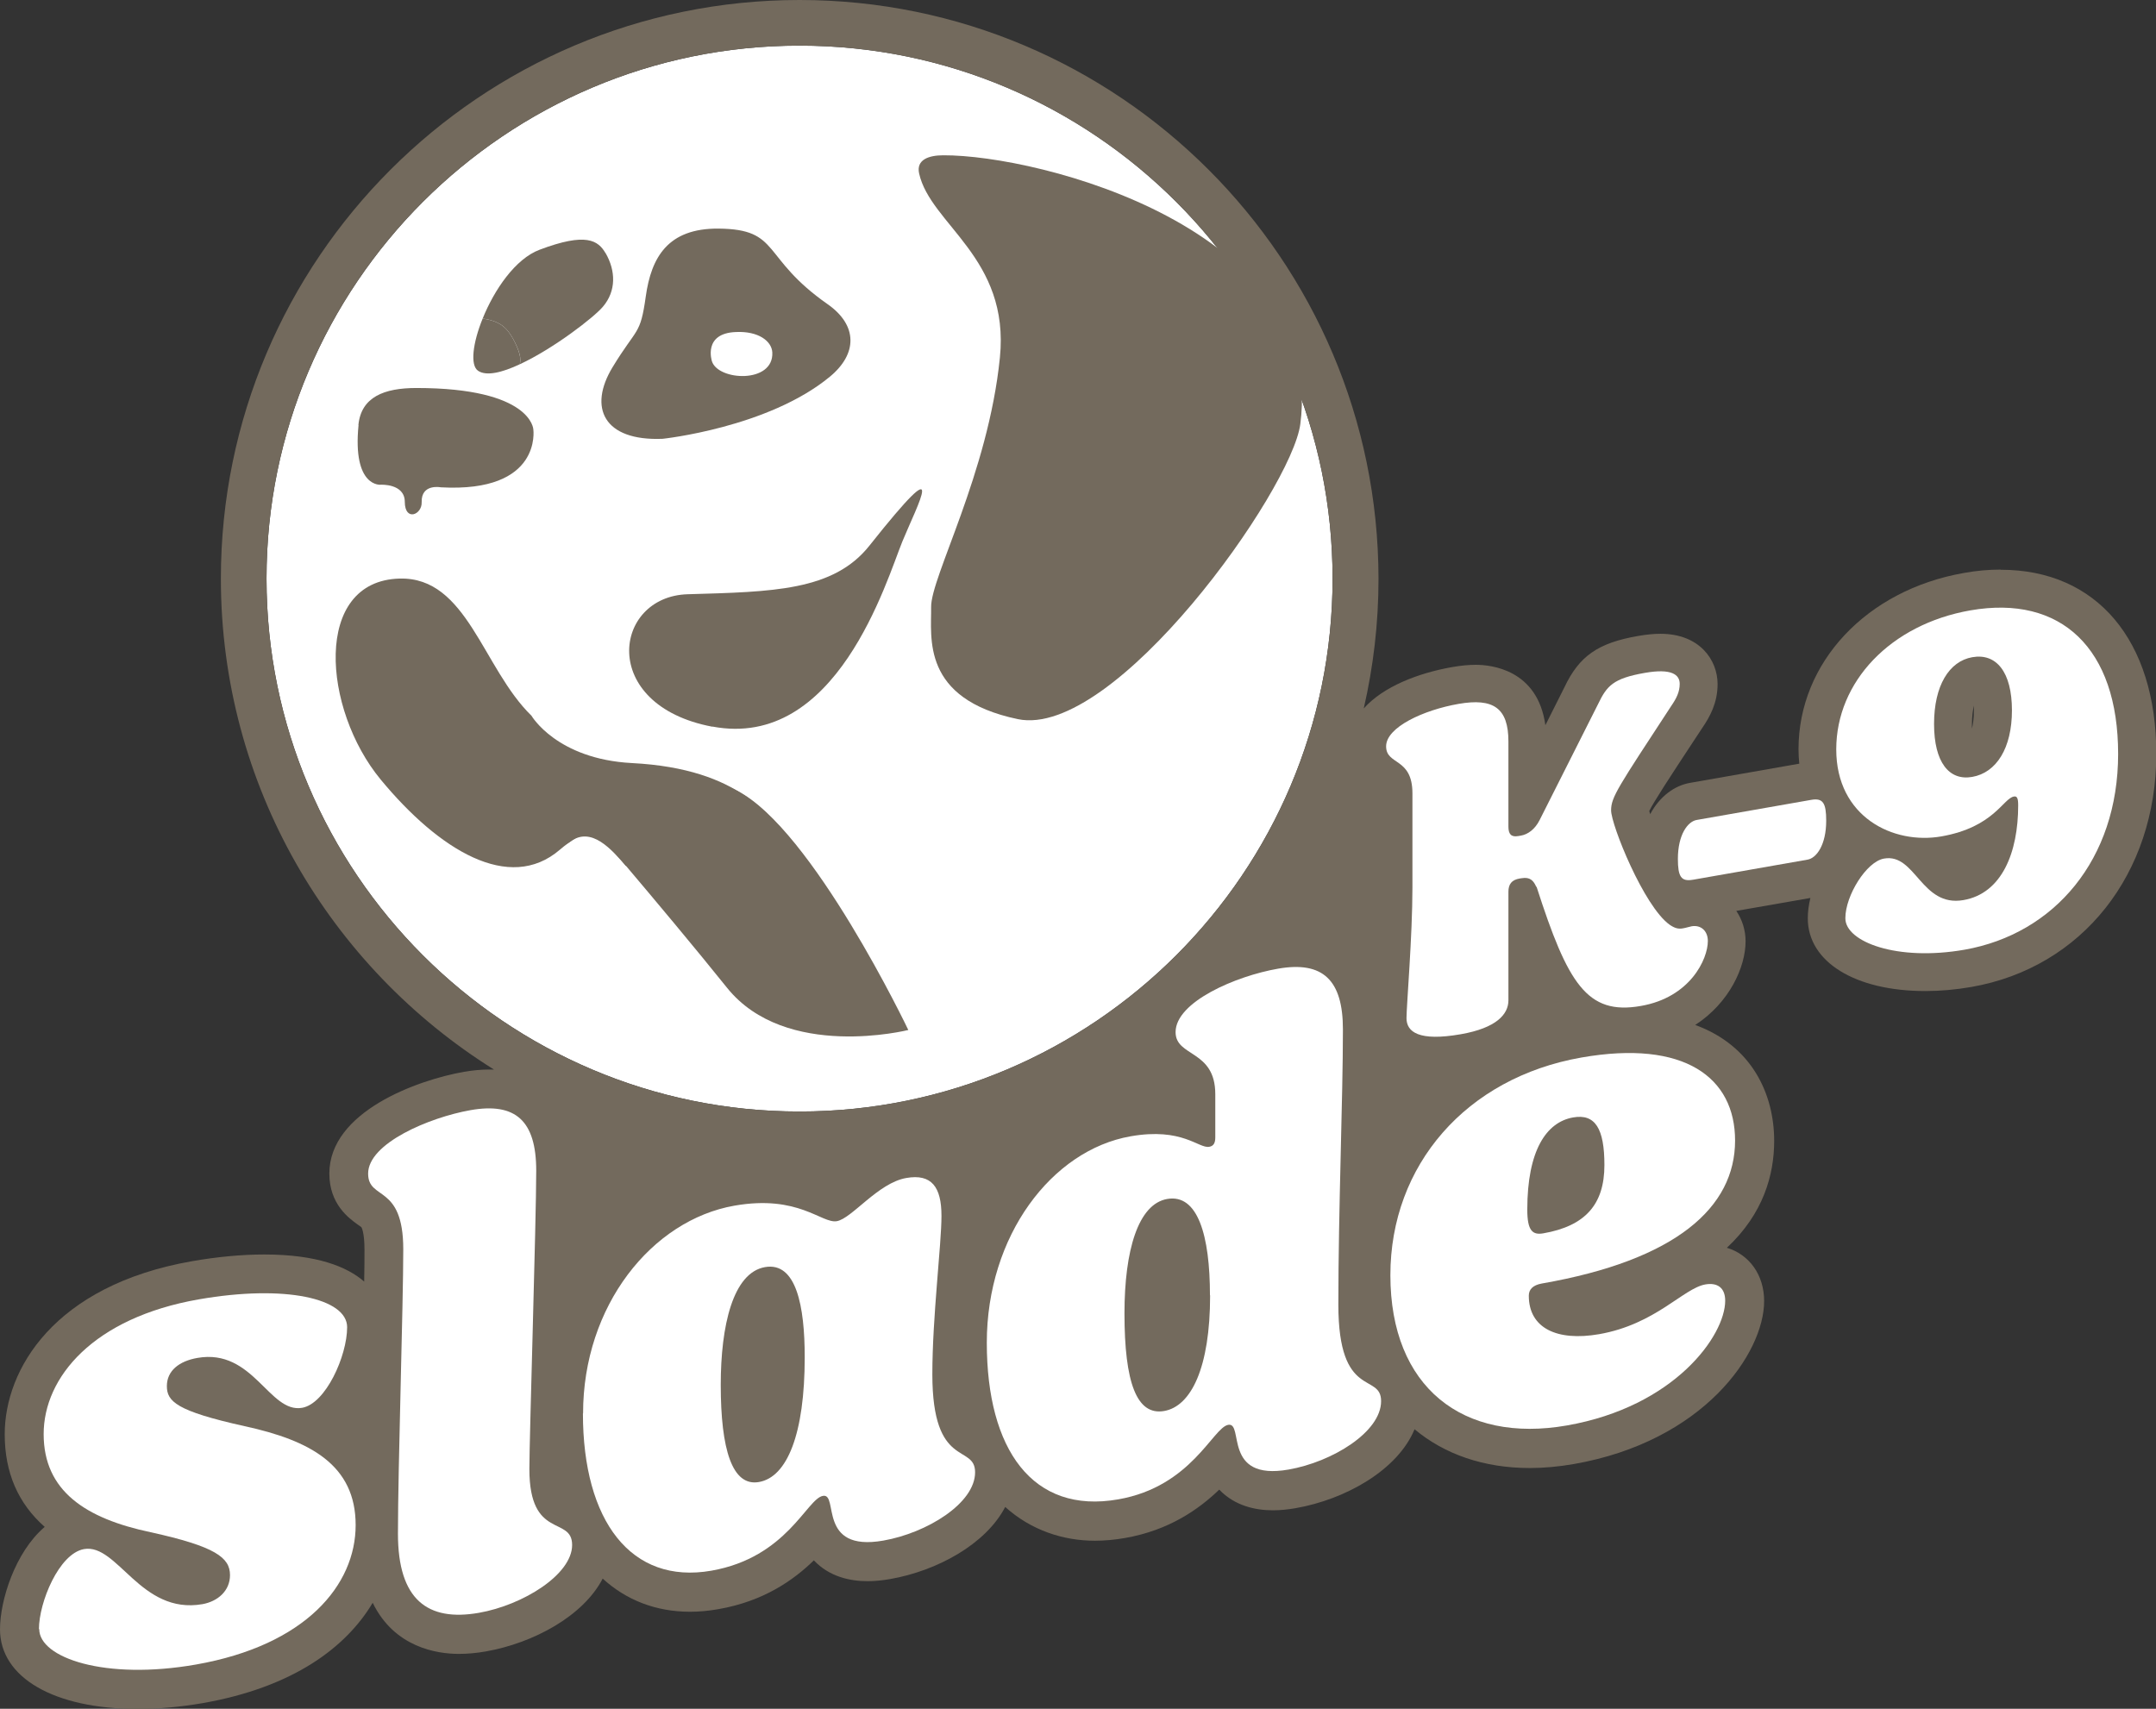
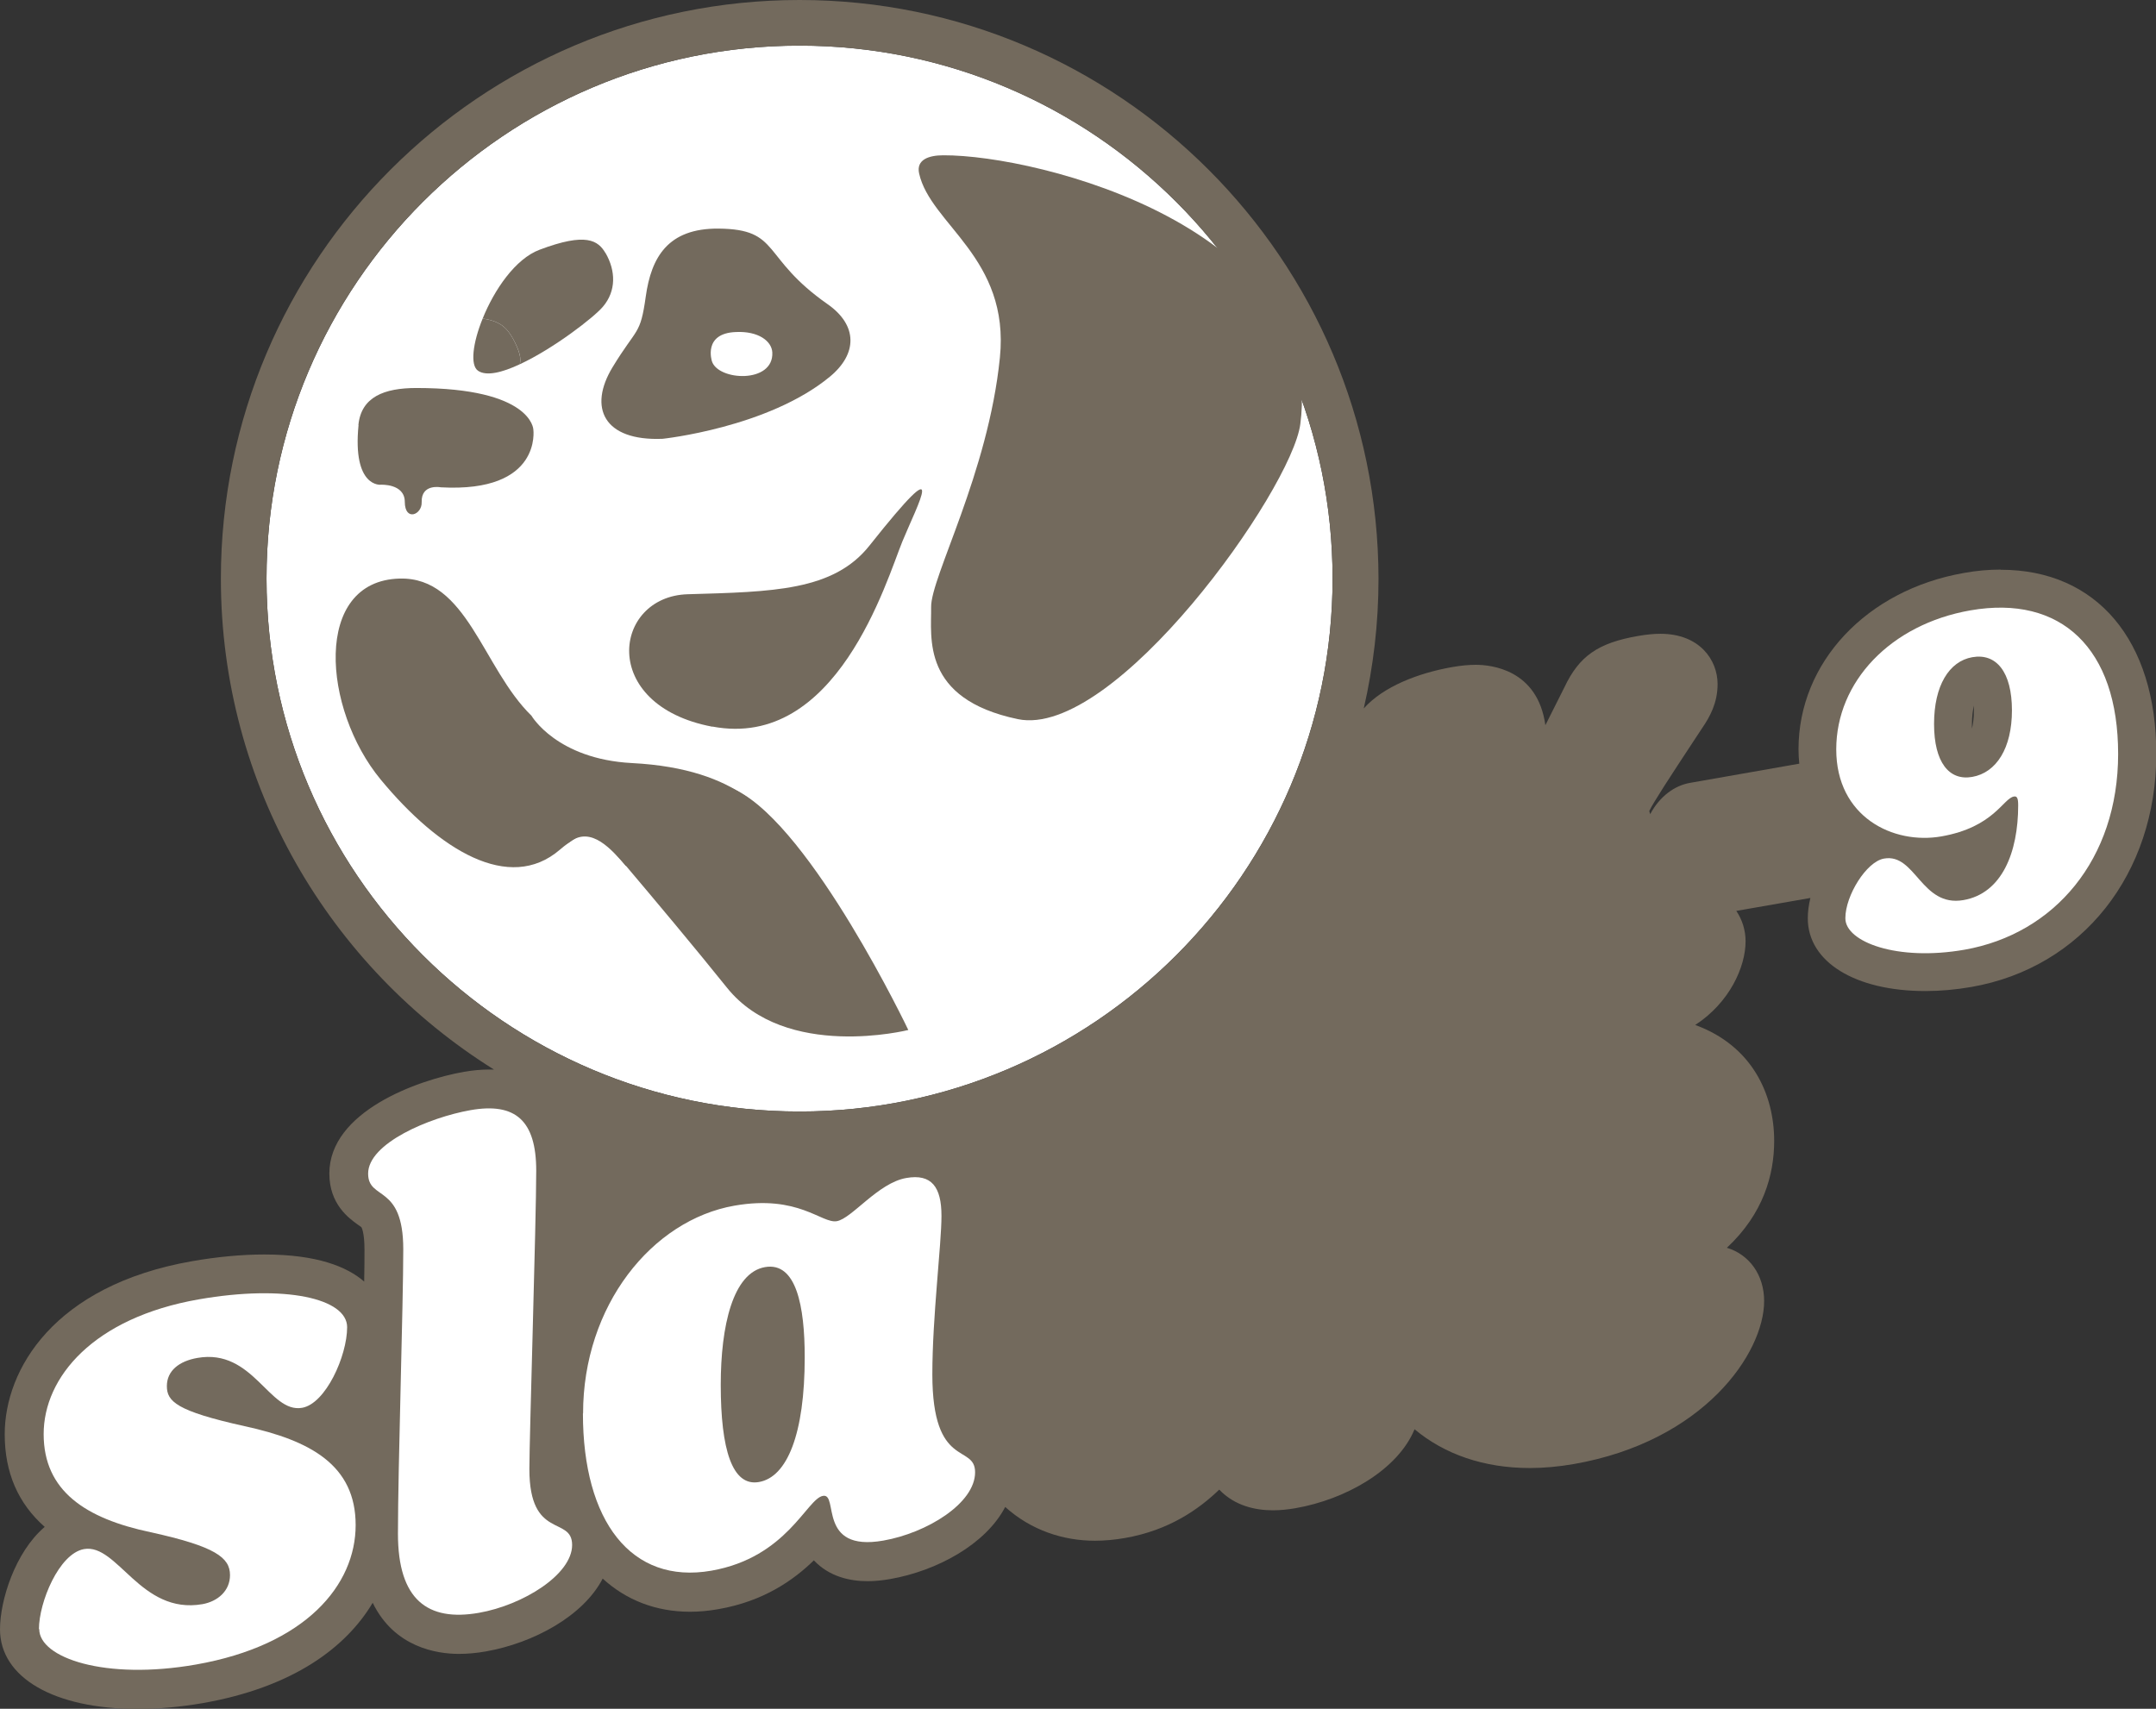
<svg xmlns="http://www.w3.org/2000/svg" id="Layer_2" viewBox="0 0 141.73 112.35">
  <rect x="0" y="0" width="141.73" height="112.35" fill="#333333" stroke="none" />
  <defs>
    <style> .cls-1 { fill: #fff; } .cls-2 { fill: #736a5d; } </style>
  </defs>
  <g id="Header">
    <g>
      <path class="cls-1" d="M52.56,73.08c-19.32,0-35.04-15.72-35.04-35.04S33.24,3,52.56,3s35.04,15.72,35.04,35.04-15.72,35.04-35.04,35.04Z" />
      <path class="cls-2" d="M54.55,24.77c1.83-1.51,1.83-3.38-.13-4.76-4.43-3.09-3.07-4.94-7.18-4.98-3.34-.03-4.43,1.89-4.79,4.47s-.57,1.99-2.18,4.64-.6,4.87,3.29,4.71c0,0,6.93-.73,10.99-4.08Z" />
      <path class="cls-2" d="M65.73,23.52c-.77,7.62-4.55,14.43-4.52,16.4s-.68,6.02,5.69,7.36,18.02-15.08,18.58-19.4c1.68-12.85-17.17-17.7-23.47-17.67-.94,0-1.79.28-1.59,1.19.74,3.36,5.98,5.54,5.31,12.12Z" />
      <path class="cls-2" d="M46.83,47.78c-7.51-1.42-6.53-8.57-1.62-8.71,5.6-.16,9.58-.22,11.94-3.19,5.38-6.78,3.14-2.65,2.17-.28-1.05,2.58-4.32,13.72-12.49,12.17Z" />
      <path class="cls-2" d="M23.56,27.95c.18-1.85,1.69-2.44,3.81-2.44,7.59,0,7.69,2.72,7.69,2.72,0,0,.6,4.18-6.08,3.81,0,0-1.3-.26-1.26.98.03.82-1.1,1.29-1.11-.02,0-1.22-1.58-1.13-1.58-1.13,0,0-1.87.2-1.46-3.93Z" />
      <path class="cls-2" d="M38.66,54.01c1.9-.43,3.42-.25,4.82.09,1.4.34,1.3-3.98,4.96-2.12,4.97,2.52,11.27,15.74,11.27,15.74,0,0-8.06,2.03-11.92-2.78-2.16-2.69-4.76-5.79-6.63-8-1.48-1.74-2.5-2.93-2.5-2.93Z" />
      <path class="cls-2" d="M41.15,56.94c-.94-1.08-2.27-2.64-3.67-1.6s-2.06-1.15-2.06-1.15l3.7-3,1.31,3.32,2.53,2.2-1.81.21Z" />
      <path class="cls-2" d="M42.18,54.25s-2.57-.79-5.38,1.62c-3.33,2.86-7.94.02-11.77-4.61-3.83-4.63-4.48-13.07,1.24-13.22,4.44-.12,5.45,5.88,8.67,9.02,0,0,1.66,2.85,6.6,3.11,7.21.37,9.16,3.62,10.46,5.27,2.62,3.31-4.76,1.02-4.76,1.02,0,0-2.25-.6-5.06-2.21Z" />
      <path class="cls-2" d="M131.51,37.45c-.77,0-1.58.07-2.4.22-6.41,1.12-10.88,5.89-10.88,11.59,0,.33.02.64.05.95l-7.17,1.26c-1,.17-1.99.86-2.63,2.06-.02-.07-.05-.15-.06-.21.29-.6,1.35-2.22,2.89-4.56l.6-.91c.49-.72,1-1.63,1-2.87,0-1.59-1.18-3.31-3.76-3.31-.44,0-.92.05-1.45.14-2.66.46-3.89,1.33-4.86,3.38l-1.25,2.49c-.51-3.67-3.58-3.97-4.58-3.97-.47,0-.98.05-1.55.15-2.22.39-4.53,1.28-5.81,2.72.63-2.74.97-5.59.97-8.52C90.6,17.07,73.54,0,52.56,0S14.52,17.07,14.52,38.04c0,13.6,7.18,25.55,17.95,32.28-.11,0-.22,0-.32,0-.51,0-1.07.05-1.65.15-3.06.54-8.85,2.62-8.85,6.69,0,2.03,1.31,2.95,1.86,3.35.09.06.22.15.25.18,0,0,.2.32.2,1.45,0,.55,0,1.28-.02,2.12-1.12-.97-3.08-1.78-6.57-1.78-1.47,0-3.07.15-4.74.44-9.09,1.59-12.32,7.13-12.32,11.38,0,2.52.88,4.55,2.63,6.09-1.96,1.67-2.94,4.85-2.94,6.73,0,3.18,3.55,5.24,9.06,5.24,1.36,0,2.79-.13,4.25-.38,5.95-1.04,9.44-3.66,11.19-6.6,1.43,2.94,4.23,3.36,5.66,3.36.56,0,1.15-.05,1.77-.16,3.13-.55,6.41-2.32,7.69-4.79,1.54,1.41,3.49,2.18,5.75,2.18.6,0,1.22-.06,1.85-.17,3-.52,4.97-1.93,6.28-3.21,1.02,1.08,2.38,1.37,3.54,1.37.46,0,.96-.05,1.48-.14,3.07-.54,6.28-2.28,7.56-4.74,1.72,1.55,3.84,2.22,5.89,2.22.64,0,1.31-.06,1.99-.18,2.92-.51,4.87-1.91,6.19-3.18,1.02,1.07,2.38,1.36,3.54,1.36.46,0,.96-.05,1.48-.14,3.27-.57,6.71-2.5,7.82-5.19,1.96,1.64,4.54,2.55,7.58,2.55.93,0,1.9-.09,2.88-.26,8.54-1.49,12.52-7.28,12.52-10.72,0-1.72-.98-3.06-2.45-3.5,2.41-2.25,3.11-4.81,3.11-7.03,0-3.05-1.44-6.25-5.19-7.62,2.26-1.47,3.31-3.82,3.31-5.5,0-.75-.23-1.44-.61-2l4.87-.85c-.11.46-.17.91-.17,1.34,0,2.86,3.11,4.78,7.73,4.78.98,0,2-.09,3.03-.27,7.27-1.27,12.15-7.43,12.15-15.32,0-7.47-3.92-12.11-10.22-12.11ZM52.56,73.08c-19.32,0-35.04-15.72-35.04-35.04S33.24,3,52.56,3s35.04,15.72,35.04,35.04-15.72,35.04-35.04,35.04ZM129.63,47.9c0-.09,0-.19,0-.29,0-.52.06-.92.13-1.22,0,.1,0,.21,0,.33,0,.5-.06.89-.13,1.19Z" />
      <path class="cls-1" d="M46.8,23.75c.4,1.29,4.07,1.49,3.97-.58-.04-.74-.91-1.41-2.39-1.34-2.19.08-1.58,1.92-1.58,1.92Z" />
      <g>
        <path class="cls-2" d="M39.81,16.65c-.49-.84-1.27-1.39-4.34-.23-1.6.6-2.98,2.64-3.74,4.52,1.13.18,1.57.57,2,1.34.43.79.55,1.31.44,1.67,2.22-1.03,4.88-3.09,5.46-3.78.89-1.04.85-2.37.18-3.53Z" />
        <path class="cls-2" d="M33.73,22.28c-.43-.77-.87-1.16-2-1.34-.65,1.6-.84,3.08-.3,3.44.55.37,1.59.11,2.74-.43.11-.36-.02-.89-.44-1.67Z" />
      </g>
      <path class="cls-1" d="M2.56,107.11c0-1.75,1.31-4.96,2.96-5.26,2.21-.39,3.72,4.33,7.79,3.62,1-.18,1.81-.87,1.81-1.91,0-1.15-.95-1.88-5.22-2.82-4.27-.9-7.03-2.71-7.03-6.45s3.27-7.65,10.2-8.86c5.68-.99,9.75-.06,9.75,1.83s-1.41,5.03-2.96,5.3c-2.16.38-3.21-3.92-6.88-3.28-1.21.21-2.01.85-2.01,1.85s.6,1.64,5.12,2.64c4.32.94,7.29,2.56,7.29,6.5s-3.27,7.9-10.5,9.17c-5.98,1.05-10.3-.44-10.3-2.33Z" />
      <path class="cls-1" d="M26.16,100.84c0-4.34.35-15.07.35-18.7,0-4.34-2.31-3.18-2.31-4.98,0-1.99,4.02-3.69,6.73-4.17,2.96-.52,4.32.69,4.32,3.98s-.45,17.53-.45,19.62c0,4.69,2.81,3.05,2.81,4.99s-3.22,3.95-6.13,4.46c-3.37.59-5.32-.86-5.32-5.2Z" />
      <path class="cls-1" d="M38.33,92.93c0-7.08,4.52-12.71,9.95-13.66,4.22-.74,5.73,1.19,6.73,1.02,1-.18,2.71-2.52,4.57-2.84,1.66-.29,2.31.59,2.31,2.49s-.6,6.64-.6,10.42c0,6.28,2.81,4.54,2.81,6.44,0,2.04-3.17,3.99-6.03,4.49-4.37.77-2.91-3.13-3.97-2.94-1.06.18-2.36,4.05-7.34,4.92-5.27.92-8.44-3.26-8.44-10.34ZM52.9,89.23c0-3.34-.55-6.28-2.61-5.92-2.11.37-2.91,3.85-2.91,7.74,0,4.24.75,6.7,2.51,6.39,1.86-.32,3.01-3.17,3.01-8.2Z" />
-       <path class="cls-1" d="M64.87,88.28c0-7.03,4.27-12.66,9.45-13.57,3.41-.6,4.47.81,5.17.69.3-.05.4-.27.4-.62v-2.84c0-2.94-2.61-2.43-2.61-4.08,0-1.99,3.97-3.69,6.73-4.17,2.96-.52,4.27.75,4.27,3.99,0,4.59-.3,11.82-.3,18.1s2.81,4.44,2.81,6.34c0,2.04-3.22,4-6.08,4.5-4.37.77-2.91-3.13-3.97-2.94-1.01.18-2.41,4.06-7.23,4.9-5.63.99-8.64-3.27-8.64-10.3ZM79.54,85.17c0-3.94-.8-6.69-2.81-6.34-1.91.33-2.81,3.38-2.81,7.52,0,4.54.8,6.74,2.61,6.42,1.76-.31,3.02-2.82,3.02-7.61Z" />
-       <path class="cls-1" d="M91.4,83.84c0-7.23,4.98-12.98,12.56-14.31,6.78-1.19,10.1,1.32,10.1,5.46,0,4.39-3.87,7.86-12.71,9.4-.6.11-.85.4-.85.8,0,2.14,1.86,3.01,4.62,2.53,3.72-.65,5.53-3.01,6.98-3.27.8-.14,1.31.22,1.31,1.07,0,2.29-3.32,6.96-10.4,8.2-6.83,1.2-11.61-2.5-11.61-9.88ZM105.47,76.6c0-2.39-.6-3.39-2.06-3.13-1.76.31-3.01,2.17-3.01,6.06,0,1.4.35,1.68,1.05,1.56,2.76-.48,4.02-1.9,4.02-4.49Z" />
-       <path class="cls-1" d="M100.99,58.31c-.18-.42-.42-.66-.95-.57l-.14.02c-.53.09-.74.38-.74.87v7.14c0,.91-.78,1.82-3.14,2.23-2.75.48-3.56-.15-3.56-1.06,0-.81.39-5.39.39-8.58v-6.2c0-2.38-1.73-1.83-1.73-3.09s2.47-2.39,4.76-2.79c2.29-.4,3.28.27,3.28,2.47v5.6c0,.49.18.7.64.62l.18-.03c.46-.08.92-.41,1.23-1.02l3.85-7.64c.57-1.19.99-1.68,3.07-2.04,1.76-.31,2.29.12,2.29.72,0,.53-.21.95-.56,1.46-3.49,5.34-3.95,5.98-3.95,6.86,0,.95,2.15,6.31,3.85,7.52.32.22.56.29.85.24.25-.04.39-.1.6-.14.6-.1,1.06.3,1.06.97,0,1.19-1.16,3.71-4.41,4.27-3.53.62-4.8-1.47-6.85-7.84Z" />
-       <path class="cls-1" d="M111.29,57.84c-.78.14-.99-.21-.99-1.37,0-1.58.64-2.46,1.24-2.56l7.52-1.32c.78-.14.99.21.99,1.37,0,1.58-.63,2.46-1.23,2.56l-7.52,1.32Z" />
      <path class="cls-1" d="M121.31,60.36c0-1.47,1.38-3.71,2.54-3.91,2.08-.37,2.44,3.21,5.22,2.73,2.54-.44,3.6-3.15,3.6-6.23,0-.46-.07-.62-.28-.58-.71.12-1.31,2.01-4.76,2.62-3.18.56-6.92-1.28-6.92-5.72s3.56-8.22,8.82-9.14c5.96-1.04,9.71,2.5,9.71,9.44s-4.2,11.83-10.09,12.87c-4.45.78-7.84-.52-7.84-2.06ZM132.26,46.71c0-2.52-1.02-3.78-2.61-3.5-1.52.27-2.51,1.87-2.51,4.39s.99,3.75,2.51,3.48c1.59-.28,2.61-1.89,2.61-4.38Z" />
    </g>
  </g>
</svg>